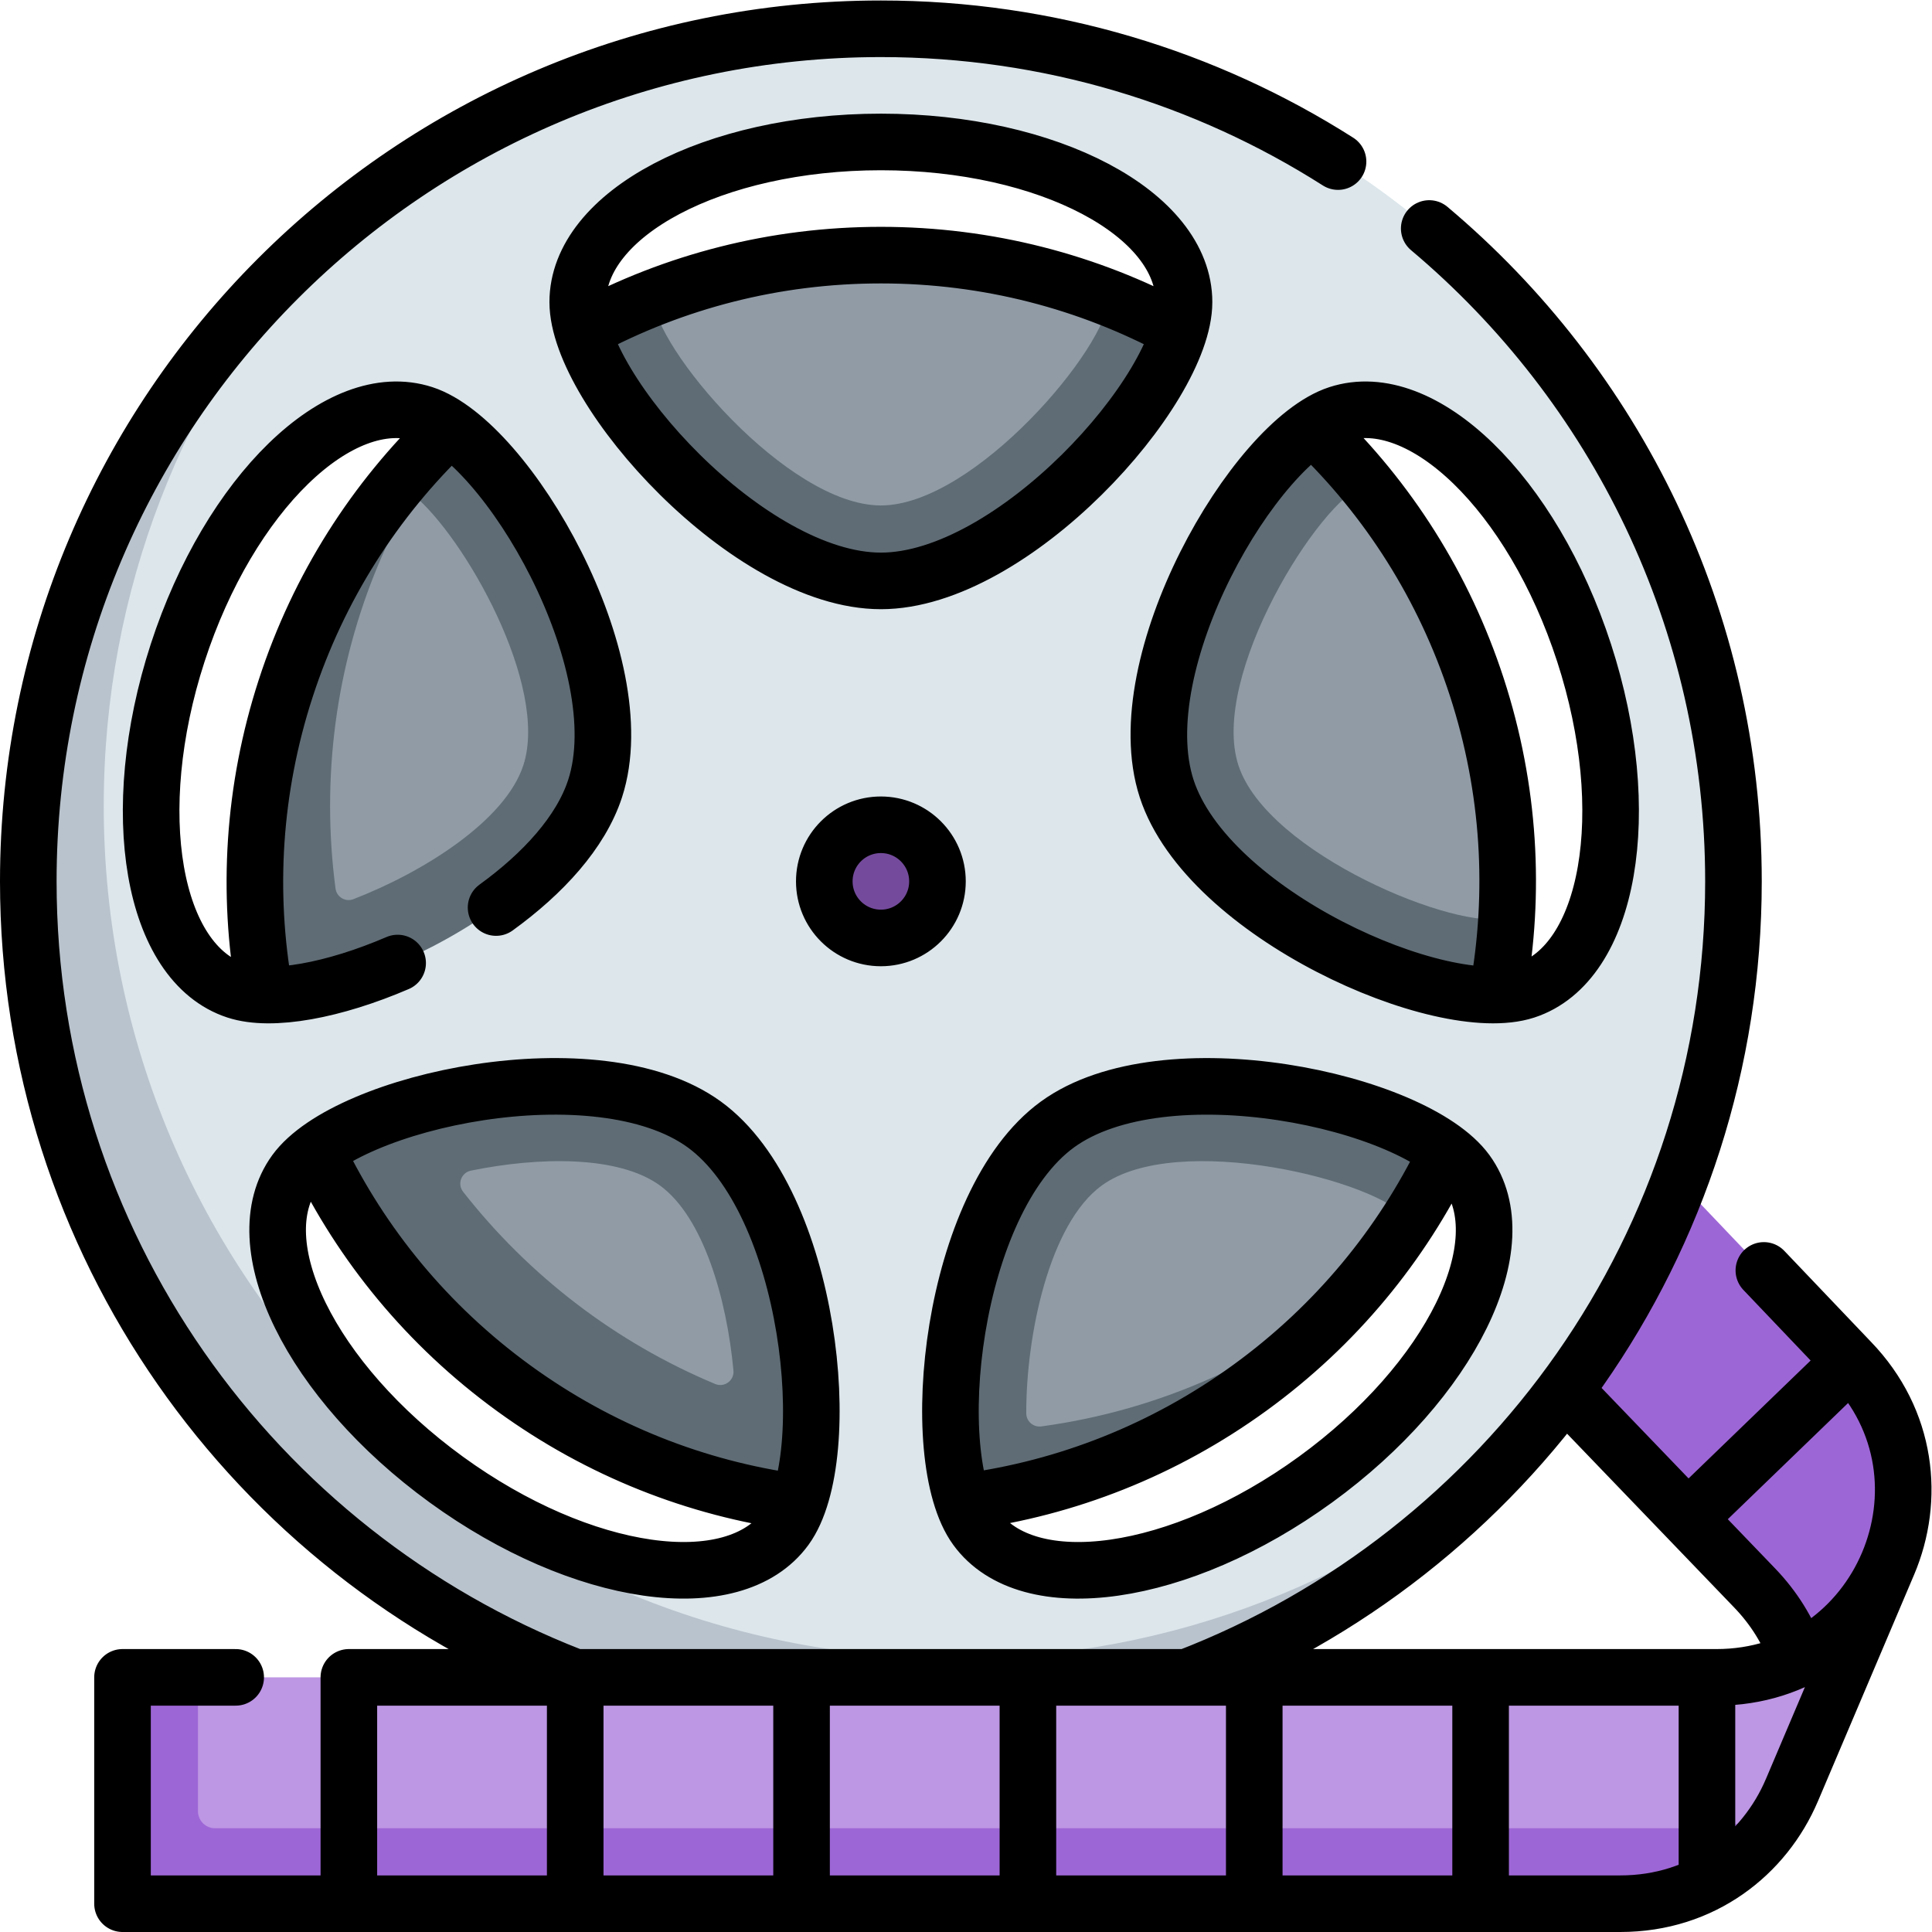
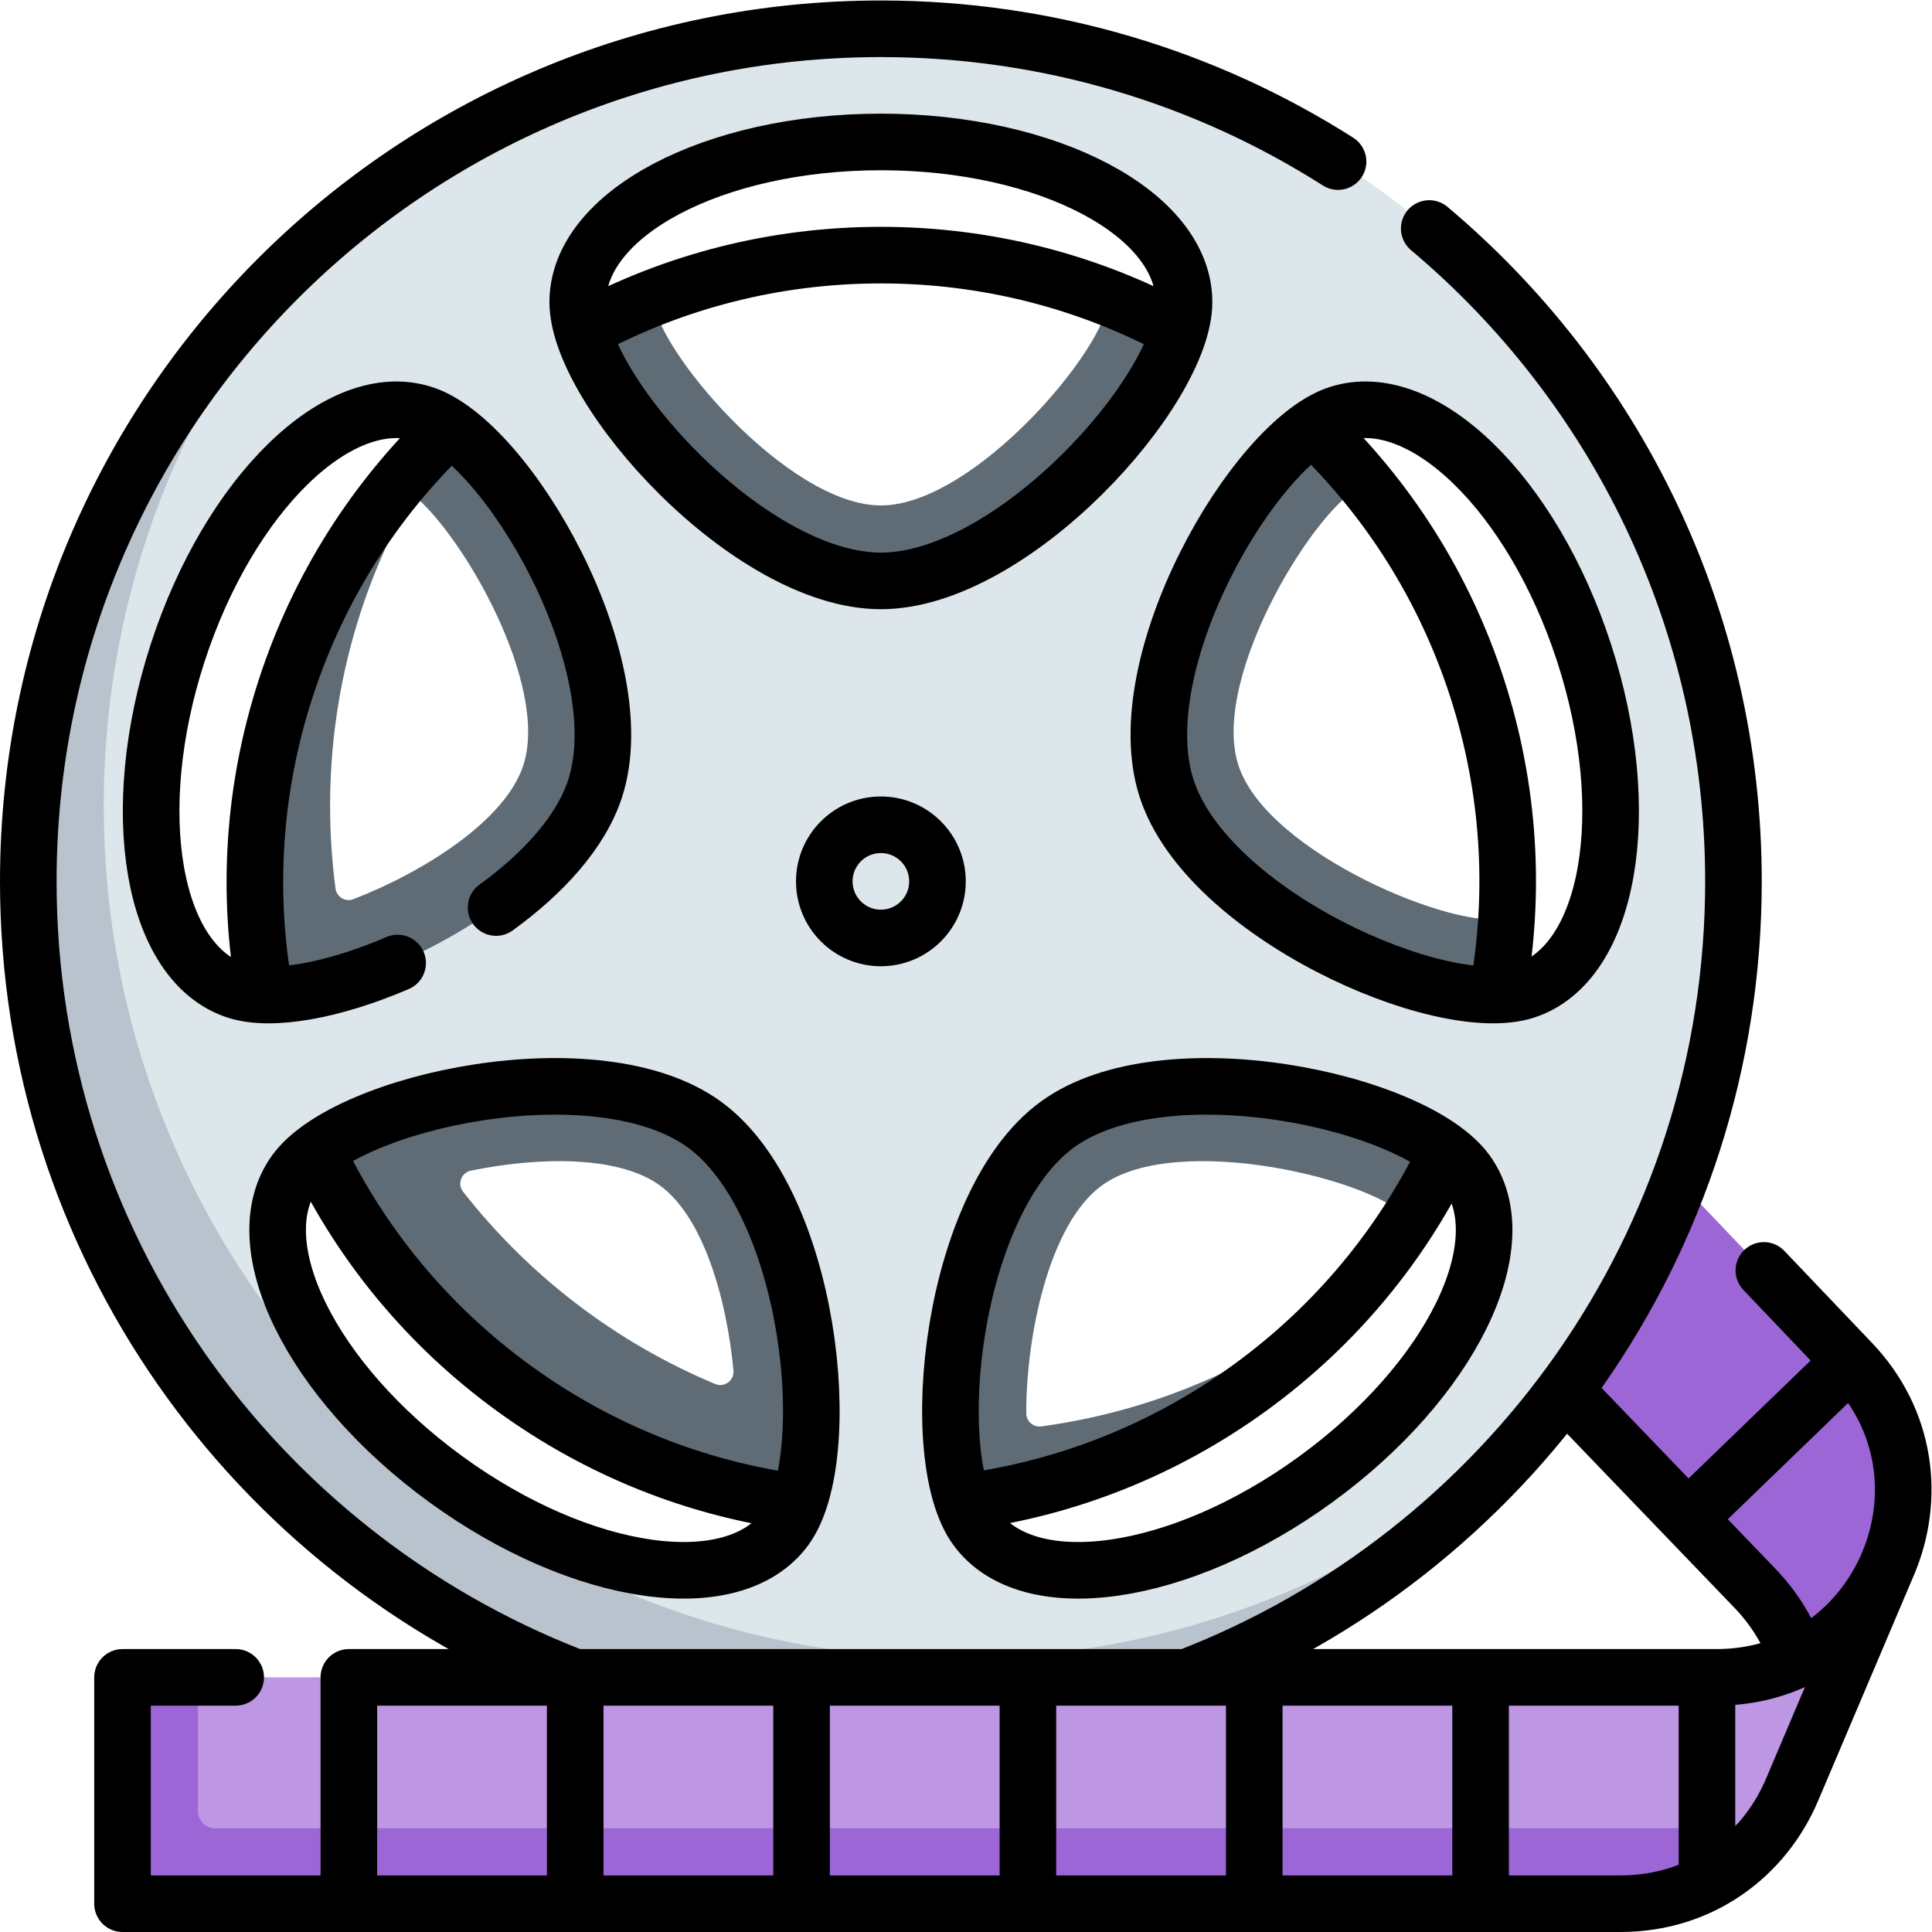
<svg xmlns="http://www.w3.org/2000/svg" id="svg2565" xml:space="preserve" width="682.667" height="682.667" viewBox="0 0 682.667 682.667">
  <defs id="defs2569">
    <clipPath id="clipPath2579">
      <path d="M 0,512 H 512 V 0 H 0 Z" id="path2577" />
    </clipPath>
  </defs>
  <g id="g2571" transform="matrix(1.333,0,0,-1.333,0,682.667)">
    <g id="g2573">
      <g id="g2575" clip-path="url(#clipPath2579)">
        <g id="g2581" transform="translate(500.474,97.617)">
          <path d="m 0,0 c 7.227,17.018 5.204,37.961 -9.949,53.648 l -73.517,77.166 -13.736,-71.74 61.776,-65.426 c 5.559,-5.754 9.35,-12.215 11.566,-18.931 0,0 13.224,0.235 23.86,25.283" style="fill:#9d66d6;fill-opacity:1;fill-rule:nonzero;stroke:none" id="path2583" />
        </g>
        <g id="g2585" transform="translate(233.5,444.5)">
-           <path d="M 0,0 C -40.748,0 -78.059,-14.69 -106.947,-39.053 -137.836,-69.941 -156,-115.252 -156,-156 c 0,-91.68 74.32,-166 166,-166 40.748,0 95.268,27.373 116.947,49.053 C 151.31,-244.059 166,-206.748 166,-166 166,-74.32 91.68,0 0,0" style="fill:#909ba6;fill-opacity:1;fill-rule:nonzero;stroke:none" id="path2587" />
-         </g>
+           </g>
        <g id="g2589" transform="translate(122.753,196.227)">
          <path d="m 0,0 c -1.607,2.052 -0.472,5.073 2.082,5.595 18.031,3.677 39.093,4.057 50.096,-3.937 11.536,-8.381 17.729,-30.119 19.491,-49.064 0.243,-2.623 -2.404,-4.573 -4.835,-3.558 C 40.394,-39.923 17.422,-22.241 0,0 M -13.293,184.806 C 0.269,173.763 22.83,134.147 15.979,113.064 11.197,98.346 -10.495,84.742 -29.099,77.543 c -2.106,-0.815 -4.417,0.586 -4.714,2.826 -0.946,7.167 -1.44,14.478 -1.44,21.903 0,30.048 7.996,58.222 21.96,82.534 m 218.808,-71.742 c -7.661,23.58 21.47,70.356 33.651,74.396 -17.918,21.85 -41.301,39.042 -68.062,49.492 -0.003,-12.784 -35.539,-55.035 -60.357,-55.035 -24.818,0 -60.353,42.251 -60.357,55.035 -17.09,-6.674 -32.803,-16.098 -46.594,-27.727 0,0 -0.022,-0.024 -0.035,-0.039 C -32.324,178.735 -55.252,133.187 -55.253,82.274 -55.254,-9.314 19.183,-83.74 110.771,-83.728 c 50.921,0.007 96.478,22.951 126.923,59.053 -23.469,-19.793 -52.5,-33.2 -84.416,-37.533 -2.11,-0.287 -3.986,1.345 -3.992,3.475 -0.055,20.638 6.094,50.265 20.03,60.391 20.068,14.58 73.601,1.309 81.166,-9.03 14.997,23.328 24.302,50.656 25.981,80.027 -12.237,-3.884 -63.288,16.833 -70.948,40.409" style="fill:#5f6c75;fill-opacity:1;fill-rule:nonzero;stroke:none" id="path2591" />
        </g>
        <g id="g2593" transform="translate(118.294,119.933)">
          <path d="M 0,0 C 35.904,-26.086 76.182,-31.856 89.962,-12.889 103.743,6.079 96.62,73.624 68.392,94.133 40.164,114.643 -26.276,100.544 -40.058,81.576 -53.838,62.608 -35.903,26.086 0,0 m 236.408,282.44 c -22.298,-7.245 -56.237,-66.077 -45.455,-99.261 10.782,-33.184 72.82,-60.831 95.118,-53.586 22.298,7.245 29.256,47.334 15.542,89.542 -13.714,42.207 -42.907,70.551 -65.205,63.305 M -71.201,219.135 c -13.714,-42.208 -6.756,-82.297 15.542,-89.542 22.298,-7.245 84.336,20.402 95.118,53.586 10.782,33.184 -23.157,92.016 -45.455,99.261 -22.298,7.246 -51.491,-21.098 -65.205,-63.305 M 270.47,81.576 C 256.688,100.544 190.248,114.643 162.021,94.133 133.792,73.624 126.669,6.079 140.45,-12.889 154.23,-31.856 194.508,-26.086 230.412,0 266.315,26.086 284.25,62.608 270.47,81.576 M 115.206,354.567 c -44.38,0 -80.356,-19.005 -80.356,-42.451 0,-23.445 45.464,-73.904 80.356,-73.904 34.892,0 80.356,50.459 80.356,73.904 0,23.446 -35.976,42.451 -80.356,42.451 m 226,-196 c 0,-57.318 -21.35,-109.643 -56.516,-149.484 -42.2,-42.199 -102.166,-66.516 -159.484,-66.516 -124.816,0 -226,101.184 -226,226 0,57.319 22.298,115.266 66.516,159.485 39.84,35.166 92.166,56.515 149.484,56.515 124.816,0 226,-101.183 226,-226" style="fill:#dce6eb;fill-opacity:1;fill-rule:nonzero;stroke:none" id="path2595" />
        </g>
        <g id="g2597" transform="translate(248.5,278.5)">
-           <path d="m 0,0 c 0,-8.284 -6.716,-15 -15,-15 -8.284,0 -15,6.716 -15,15 0,8.284 6.716,15 15,15 C -6.716,15 0,8.284 0,0" style="fill:#744b9c;fill-opacity:1;fill-rule:nonzero;stroke:none" id="path2599" />
-         </g>
+           </g>
        <g id="g2601" transform="translate(27.5,298.5)">
          <path d="M 0,0 C 0,57.318 21.35,109.644 56.516,149.484 9.601,108.072 -20,47.498 -20,-20 c 0,-124.816 101.184,-226 226,-226 67.498,0 128.072,29.601 169.484,76.516 C 335.644,-204.65 283.318,-226 226,-226 101.184,-226 0,-124.816 0,0" style="fill:#b9c3cd;fill-opacity:1;fill-rule:nonzero;stroke:none" id="path2603" />
        </g>
        <g id="g2605" transform="translate(475,37.615)">
          <path d="M 0,0 25.385,59.802 C 18.118,42.881 1.701,29.885 -20.024,29.885 h -402.501 l -10,-50 h 407.023 c 8.731,0 16.602,12.103 23.369,15.712 0.779,1.434 1.492,2.903 2.129,4.405 z" style="fill:#bd96e4;fill-opacity:1;fill-rule:nonzero;stroke:none" id="path2607" />
        </g>
        <g id="g2609" transform="translate(57.008,27.5)">
          <path d="M 0,0 C -2.504,0 -4.533,2.029 -4.533,4.533 V 40 h -20 V -20 H 372.49 c 19.887,0 35.325,10.891 43.369,25.712 C 409.092,2.104 401.222,0 392.49,0 Z" style="fill:#9d66d6;fill-opacity:1;fill-rule:nonzero;stroke:none" id="path2611" />
        </g>
        <g id="g2613" transform="translate(467.559,175.371)">
          <path d="m 0,0 22.966,-24.105 c 30.307,-31.375 8.073,-83.766 -35.549,-83.766 h -362.501 v -58 m -30,58 h -30 v -60 h 397.023 c 21.812,0 38.276,13.098 45.499,30.117 l 0.003,-0.002 25.471,60.003 m -10.554,53.06 -41.939,-40.511 m 4.497,-95.164 v 50.497 m -60,-56 v 56 m -60,-56 v 56 m -60,-56 v 56 m -60,-56 v 56 m -60,-56 v 56 m 323.76,7.936 c -2.258,6.32 -5.934,12.39 -11.187,17.83 l -49.495,51.476 m -297.259,-22.809 c 35.905,-26.086 76.182,-31.857 89.962,-12.889 13.782,18.968 6.658,86.513 -21.57,107.021 -28.228,20.51 -94.668,6.411 -108.449,-12.556 -13.781,-18.968 4.154,-55.491 40.057,-81.576 z m 236.409,282.44 c -22.298,-7.245 -56.238,-66.077 -45.456,-99.262 10.783,-33.183 72.821,-60.831 95.119,-53.586 22.297,7.245 29.255,47.334 15.542,89.542 -13.714,42.207 -42.908,70.551 -65.205,63.306 z M -336.062,96.19 c 12.43,8.999 22.483,19.936 26.256,31.55 10.783,33.185 -23.157,92.017 -45.455,99.262 -22.298,7.245 -51.491,-21.099 -65.205,-63.306 -13.714,-42.208 -6.756,-82.297 15.542,-89.542 9.438,-3.066 25.993,0.117 42.769,7.326 m 283.36,-55.342 c -13.781,18.967 -80.222,33.066 -108.449,12.556 -28.229,-20.508 -35.352,-88.053 -21.57,-107.021 13.78,-18.968 54.057,-13.197 89.961,12.889 35.904,26.085 53.838,62.608 40.058,81.576 z m -155.264,272.991 c -44.379,0 -80.356,-19.006 -80.356,-42.451 0,-23.446 45.465,-73.905 80.356,-73.905 34.892,0 80.357,50.459 80.357,73.905 0,23.445 -35.977,42.451 -80.357,42.451 z M -70.534,73.922 c 4.71,26.085 3.223,53.678 -5.541,80.652 -8.726,26.855 -23.647,49.965 -42.668,68.261 M -211.196,-61.27 c 26.263,3.582 52.047,13.523 74.993,30.194 22.844,16.597 40.211,37.93 51.735,61.674 m -298.769,0.134 c 11.522,-23.871 28.943,-45.321 51.889,-61.992 22.844,-16.596 48.499,-26.522 74.642,-30.144 m -92.196,284.187 c -19.143,-18.335 -34.16,-41.531 -42.924,-68.506 -8.726,-26.854 -10.237,-54.321 -5.604,-80.303 m 163.371,44.155 c -8.284,0 -15,-6.716 -15,-15 0,-8.284 6.716,-15 15,-15 8.285,0 15,6.716 15,15 0,8.284 -6.715,15 -15,15 z m 78.418,131.347 c -23.353,12.54 -50.054,19.653 -78.418,19.653 -28.236,0 -54.826,-7.05 -78.105,-19.485 m 156.523,-0.168 c -23.353,12.54 -50.054,19.653 -78.418,19.653 -28.236,0 -54.826,-7.05 -78.105,-19.485 m -3.867,-357.19 c -84.292,32.821 -144.028,114.773 -144.028,210.675 0,124.816 101.184,226 226,226 44.589,0 86.163,-12.913 121.184,-35.203 m 24.171,-17.736 c 49.308,-41.457 80.645,-103.599 80.645,-173.061 0,-96.222 -60.133,-178.4 -144.87,-211.001" style="fill:none;stroke:#000000;stroke-width:15;stroke-linecap:round;stroke-linejoin:round;stroke-miterlimit:10;stroke-dasharray:none;stroke-opacity:1" id="path2615" />
        </g>
      </g>
    </g>
  </g>
</svg>